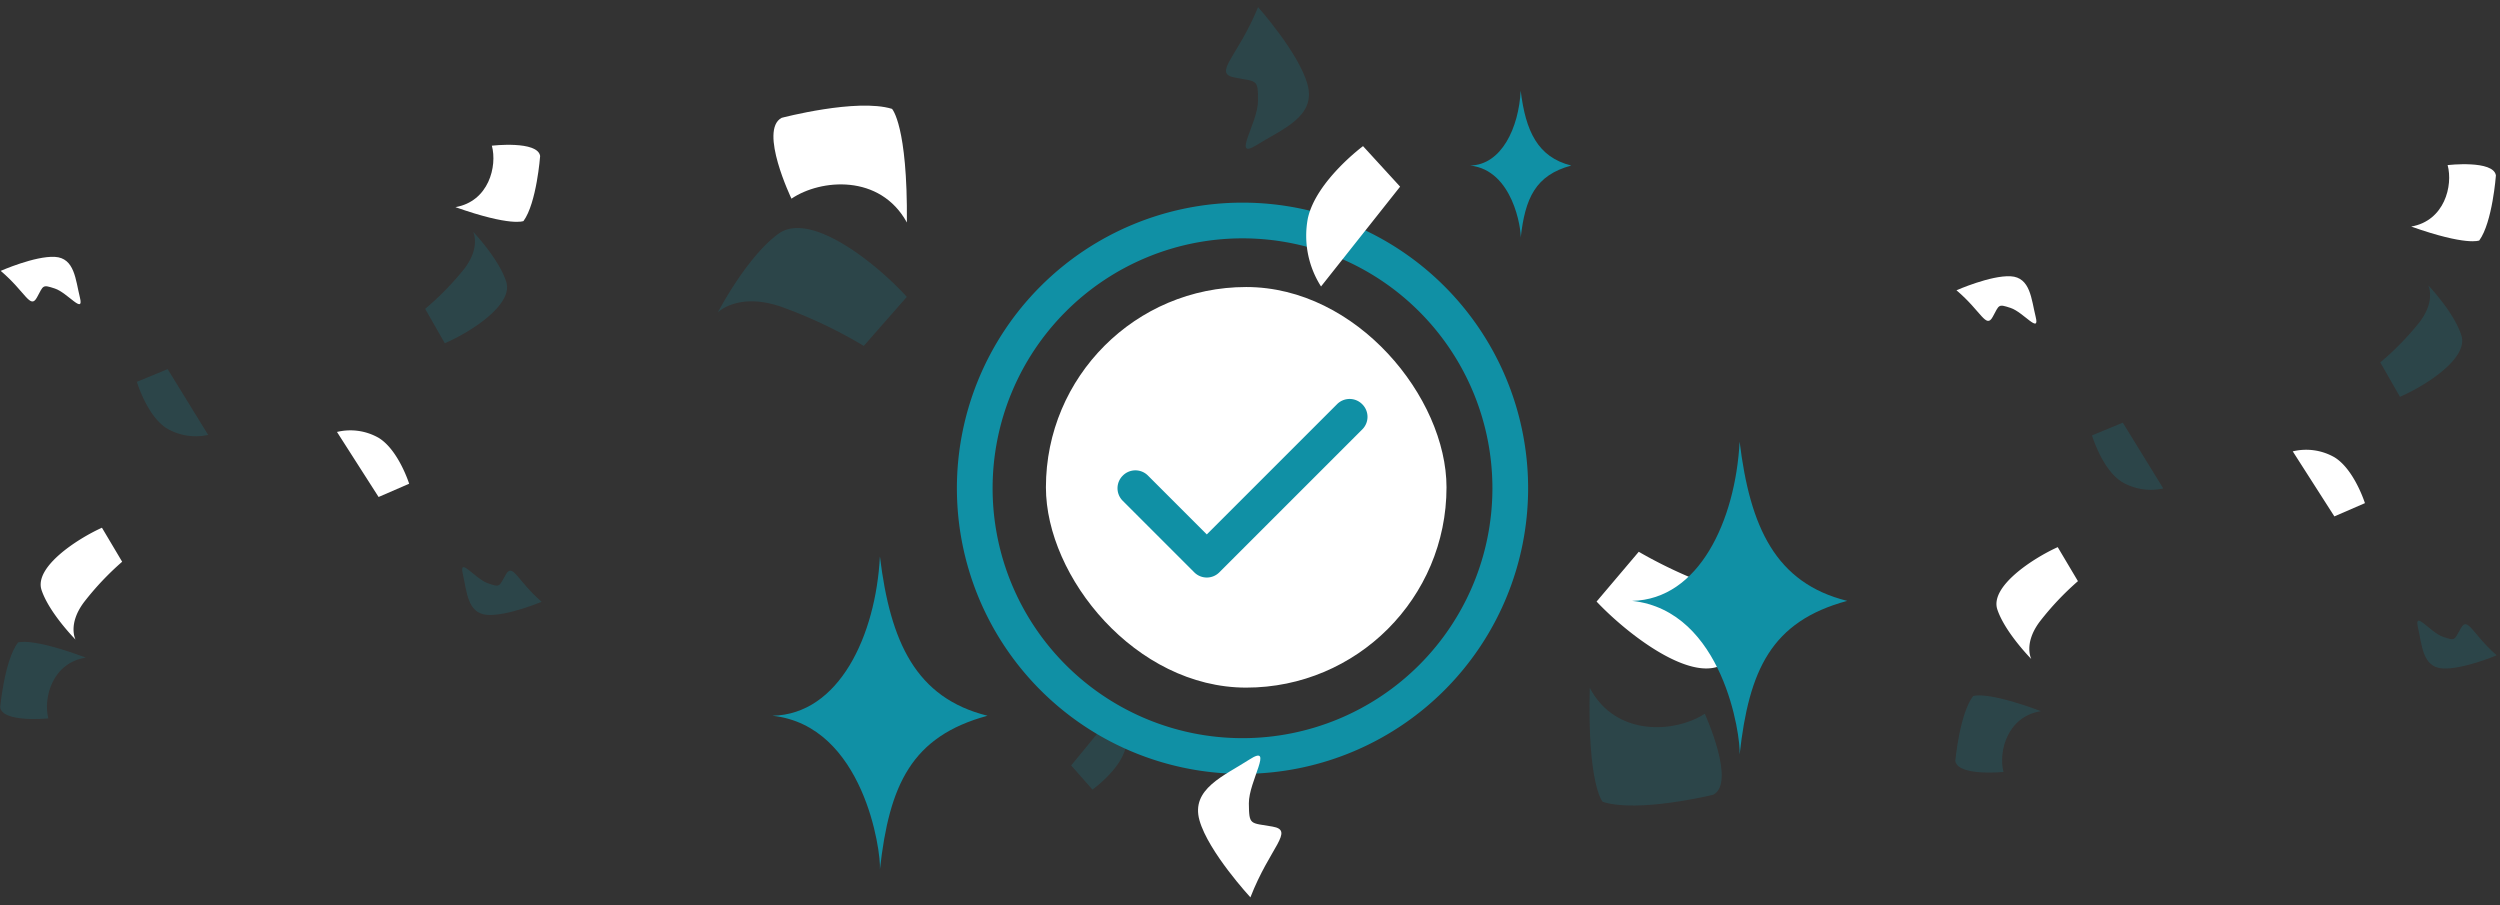
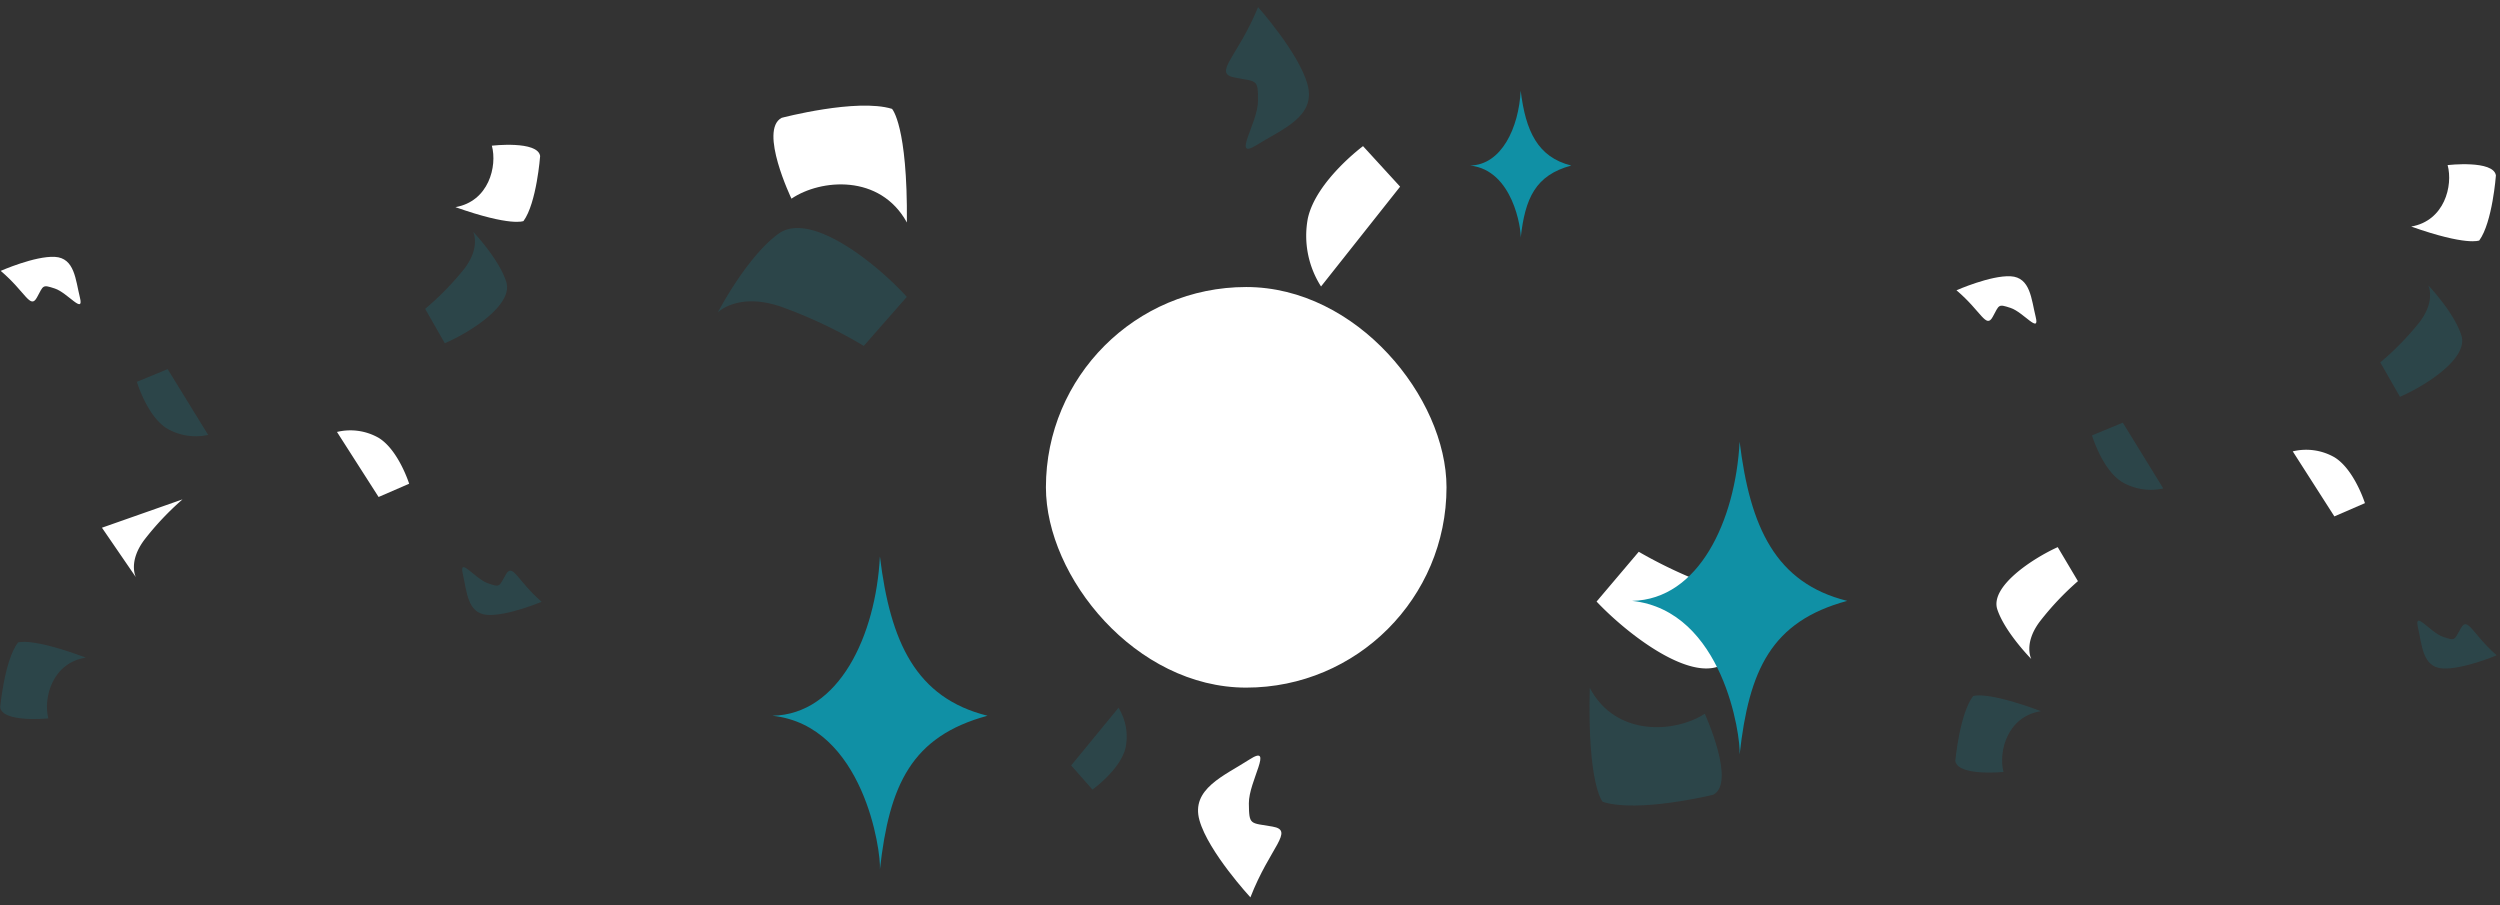
<svg xmlns="http://www.w3.org/2000/svg" width="337" height="122" viewBox="0 0 337 122">
  <rect x="0" y="0" width="337" height="122" fill="#333333" stroke="none" />
  <defs>
    <clipPath id="clip-path">
      <rect id="Rectangle_1938" data-name="Rectangle 1938" width="337" height="122" transform="translate(660 242)" fill="none" />
    </clipPath>
  </defs>
  <g id="success" transform="translate(-660 -242)" clip-path="url(#clip-path)">
    <g id="Group_3289" data-name="Group 3289" transform="translate(8.99 -0.309)">
      <rect id="unnamed" width="54" height="54" rx="27" transform="translate(792 281)" fill="#fff" />
-       <path id="Path_5009" data-name="Path 5009" d="M-41.613-17.551a2.387,2.387,0,0,1-3.4,0l-9.625-9.625a2.387,2.387,0,0,1,0-3.4,2.387,2.387,0,0,1,3.4,0l7.926,7.926L-25.762-40.2a2.387,2.387,0,0,1,3.4,0,2.387,2.387,0,0,1,0,3.4ZM0-28.875a38.5,38.5,0,0,1-38.5,38.5A38.5,38.5,0,0,1-77-28.875a38.5,38.5,0,0,1,38.5-38.5A38.5,38.5,0,0,1,0-28.875ZM-38.5-62.562A33.69,33.69,0,0,0-72.187-28.875,33.69,33.69,0,0,0-38.5,4.813,33.69,33.69,0,0,0-4.812-28.875,33.69,33.69,0,0,0-38.5-62.562Z" transform="translate(857 337)" fill="#1090a5" />
      <path id="Path_5002" data-name="Path 5002" d="M-14432.074-7277.163c.751,2.775-.421,7.51-4.909,8.287,7.5,2.651,9.175,1.875,9.175,1.875,1.776-2.43,2.244-8.768,2.244-8.768C-14425.886-7277.877-14432.074-7277.163-14432.074-7277.163Z" transform="translate(15149.385 7539.108)" fill="#fff" />
-       <path id="Path_5003" data-name="Path 5003" d="M-14398.205-7248.452c-3.354,1.517-9.174,5.314-8.138,8.409s4.575,6.672,4.575,6.672-1.085-2.06,1.134-5.031a38.372,38.372,0,0,1,5.154-5.463Z" transform="translate(15062.957 7561.897)" fill="#fff" />
+       <path id="Path_5003" data-name="Path 5003" d="M-14398.205-7248.452s4.575,6.672,4.575,6.672-1.085-2.06,1.134-5.031a38.372,38.372,0,0,1,5.154-5.463Z" transform="translate(15062.957 7561.897)" fill="#fff" />
      <path id="Path_5004" data-name="Path 5004" d="M-14378.926-7260.049c3.379,2.861,3.983,5.229,4.884,3.588s.7-1.774,2.416-1.208,3.97,3.588,3.379,1.208-.7-5.328-3.379-5.476S-14378.926-7260.049-14378.926-7260.049Z" transform="translate(15030.029 7538.872)" fill="#fff" />
      <path id="Path_5002-2" data-name="Path 5002" d="M8.1.193C9.334,4.769,7.4,12.578,0,13.859c12.365,4.373,15.133,3.091,15.133,3.091,2.928-4.007,3.7-14.459,3.7-14.459C18.3-.987,8.1.193,8.1.193Z" transform="translate(760.154 276.811) rotate(-109)" fill="#fff" />
      <path id="Path_5003-2" data-name="Path 5003" d="M13.624,0C8.092,2.5-1.506,8.766.2,13.87s7.547,11,7.547,11-1.789-3.4,1.871-8.3a63.233,63.233,0,0,1,8.5-9.01Z" transform="translate(870.664 336.281) rotate(-109)" fill="#fff" />
      <path id="Path_5004-2" data-name="Path 5004" d="M0,3.125c5.573,4.717,6.57,8.623,8.055,5.917s1.16-2.926,3.985-1.992,6.545,5.917,5.571,1.992S16.454.257,12.041.013,0,3.125,0,3.125Z" transform="translate(816.611 364.291) rotate(-109)" fill="#fff" />
      <path id="Path_5002-3" data-name="Path 5002" d="M-14432.074-7277.163c.751,2.775-.421,7.51-4.909,8.287,7.5,2.651,9.175,1.875,9.175,1.875,1.776-2.43,2.244-8.768,2.244-8.768C-14425.886-7277.877-14432.074-7277.163-14432.074-7277.163Z" transform="translate(15413.023 7541.725)" fill="#fff" />
      <path id="Path_5003-3" data-name="Path 5003" d="M-14398.205-7248.452c-3.354,1.517-9.174,5.314-8.138,8.409s4.575,6.672,4.575,6.672-1.085-2.06,1.134-5.031a38.372,38.372,0,0,1,5.154-5.463Z" transform="translate(15326.596 7564.514)" fill="#fff" />
      <path id="Path_5004-3" data-name="Path 5004" d="M-14378.926-7260.049c3.379,2.861,3.983,5.229,4.884,3.588s.7-1.774,2.416-1.208,3.97,3.588,3.379,1.208-.7-5.328-3.379-5.476S-14378.926-7260.049-14378.926-7260.049Z" transform="translate(15293.668 7541.488)" fill="#fff" />
      <path id="Path_5005" data-name="Path 5005" d="M-14395.108-7288.859l5.61,8.768,4.12-1.788s-1.444-4.563-4.12-6.19A7.694,7.694,0,0,0-14395.108-7288.859Z" transform="translate(15355.182 7592.012)" fill="#fff" />
      <path id="Path_5005-2" data-name="Path 5005" d="M0,.356l9.252,14.46,6.793-2.949S13.665,4.343,9.253,1.659A12.684,12.684,0,0,0,0,.356Z" transform="translate(828.749 281.042) rotate(-109)" fill="#fff" />
      <path id="Path_5005-3" data-name="Path 5005" d="M-14395.108-7288.859l5.61,8.768,4.12-1.788s-1.444-4.563-4.12-6.19A7.694,7.694,0,0,0-14395.108-7288.859Z" transform="translate(15091.543 7589.395)" fill="#fff" />
      <path id="Path_5006" data-name="Path 5006" d="M-14424.933-7148.318c-.567,10.661-5.494,21.287-14.5,21.463,12.33,1.325,14.662,18.3,14.5,20.7,1.271-11.358,4.223-17.912,14.5-20.7C-14420.093-7129.258-14423.529-7136.785-14424.933-7148.318Z" transform="translate(15194.557 7465.646)" fill="#1090a5" />
      <path id="Path_5007" data-name="Path 5007" d="M-14424.933-7148.318c-.567,10.661-5.494,21.287-14.5,21.463,12.33,1.325,14.662,18.3,14.5,20.7,1.271-11.358,4.223-17.912,14.5-20.7C-14420.093-7129.258-14423.529-7136.785-14424.933-7148.318Z" transform="translate(15310.445 7450.161)" fill="#1090a5" />
      <path id="Path_5008" data-name="Path 5008" d="M-14432.621-7148.318c-.267,5.009-2.581,10-6.814,10.085,5.794.622,6.89,8.6,6.814,9.729.6-5.337,1.984-8.417,6.815-9.729C-14430.347-7139.362-14431.961-7142.9-14432.621-7148.318Z" transform="translate(15288.621 7402.856)" fill="#1090a5" />
      <g id="Group_3305" data-name="Group 3305" opacity="0.198">
        <path id="Path_5002-4" data-name="Path 5002" d="M4.908.117C5.659,2.892,4.487,7.627,0,8.4c7.5,2.651,9.175,1.875,9.175,1.875,1.776-2.43,2.244-8.768,2.244-8.768C11.1-.6,4.908.117,4.908.117Z" transform="translate(925.979 346.573) rotate(-179)" fill="#1090a5" />
        <path id="Path_5003-4" data-name="Path 5003" d="M8.26,0C4.905,1.518-.914,5.315.122,8.41S4.7,15.082,4.7,15.082s-1.085-2.06,1.134-5.032a38.372,38.372,0,0,1,5.154-5.463Z" transform="translate(982.781 295.94) rotate(-179)" fill="#1090a5" />
        <path id="Path_5004-4" data-name="Path 5004" d="M0,1.9C3.378,4.756,3.982,7.124,4.883,5.483s.7-1.774,2.416-1.208,3.97,3.588,3.379,1.208S9.976.156,7.3.008,0,1.9,0,1.9Z" transform="translate(987.531 332.546) rotate(-179)" fill="#1090a5" />
        <path id="Path_5005-4" data-name="Path 5005" d="M0,.216l5.61,8.768L9.729,7.2s-1.444-4.563-4.12-6.19A7.694,7.694,0,0,0,0,.216Z" transform="translate(942.615 308.367) rotate(-179)" fill="#1090a5" />
        <path id="Path_5002-5" data-name="Path 5002" d="M8.1.193C9.334,4.769,7.4,12.578,0,13.859c12.365,4.373,15.133,3.091,15.133,3.091,2.928-4.007,3.7-14.459,3.7-14.459C18.3-.987,8.1.193,8.1.193Z" transform="translate(878.494 330.76) rotate(72)" fill="#1090a5" />
        <path id="Path_5003-5" data-name="Path 5003" d="M13.624,0C8.092,2.5-1.506,8.765.2,13.87s7.547,11,7.547,11-1.789-3.4,1.871-8.3a63.233,63.233,0,0,1,8.5-9.01Z" transform="translate(769.039 269.369) rotate(72)" fill="#1090a5" />
        <path id="Path_5004-5" data-name="Path 5004" d="M0,3.125c5.573,4.717,6.57,8.623,8.055,5.917s1.16-2.926,3.985-1.992,6.545,5.917,5.571,1.992S16.454.257,12.041.013,0,3.125,0,3.125Z" transform="translate(823.572 242.308) rotate(72)" fill="#1090a5" />
        <path id="Path_5005-5" data-name="Path 5005" d="M0,.209,5.421,8.68,9.4,6.952S8.006,2.544,5.421.971A7.431,7.431,0,0,0,0,.209Z" transform="translate(801.984 337.653) rotate(72)" fill="#1090a5" />
        <path id="Path_5002-6" data-name="Path 5002" d="M4.908.117C5.659,2.892,4.487,7.627,0,8.4c7.5,2.651,9.175,1.875,9.175,1.875,1.776-2.43,2.244-8.768,2.244-8.768C11.1-.6,4.908.117,4.908.117Z" transform="translate(662.426 339.355) rotate(-179)" fill="#1090a5" />
        <path id="Path_5003-6" data-name="Path 5003" d="M8.26,0C4.905,1.518-.914,5.315.122,8.41S4.7,15.082,4.7,15.082s-1.085-2.06,1.134-5.032a38.372,38.372,0,0,1,5.154-5.463Z" transform="translate(719.229 288.722) rotate(-179)" fill="#1090a5" />
        <path id="Path_5004-6" data-name="Path 5004" d="M0,1.9C3.378,4.756,3.982,7.124,4.883,5.483s.7-1.774,2.416-1.208,3.97,3.588,3.379,1.208S9.976.156,7.3.008,0,1.9,0,1.9Z" transform="translate(723.979 325.329) rotate(-179)" fill="#1090a5" />
        <path id="Path_5005-6" data-name="Path 5005" d="M0,.216l5.61,8.768L9.729,7.2s-1.444-4.563-4.12-6.19A7.694,7.694,0,0,0,0,.216Z" transform="translate(679.063 301.148) rotate(-179)" fill="#1090a5" />
      </g>
    </g>
  </g>
</svg>